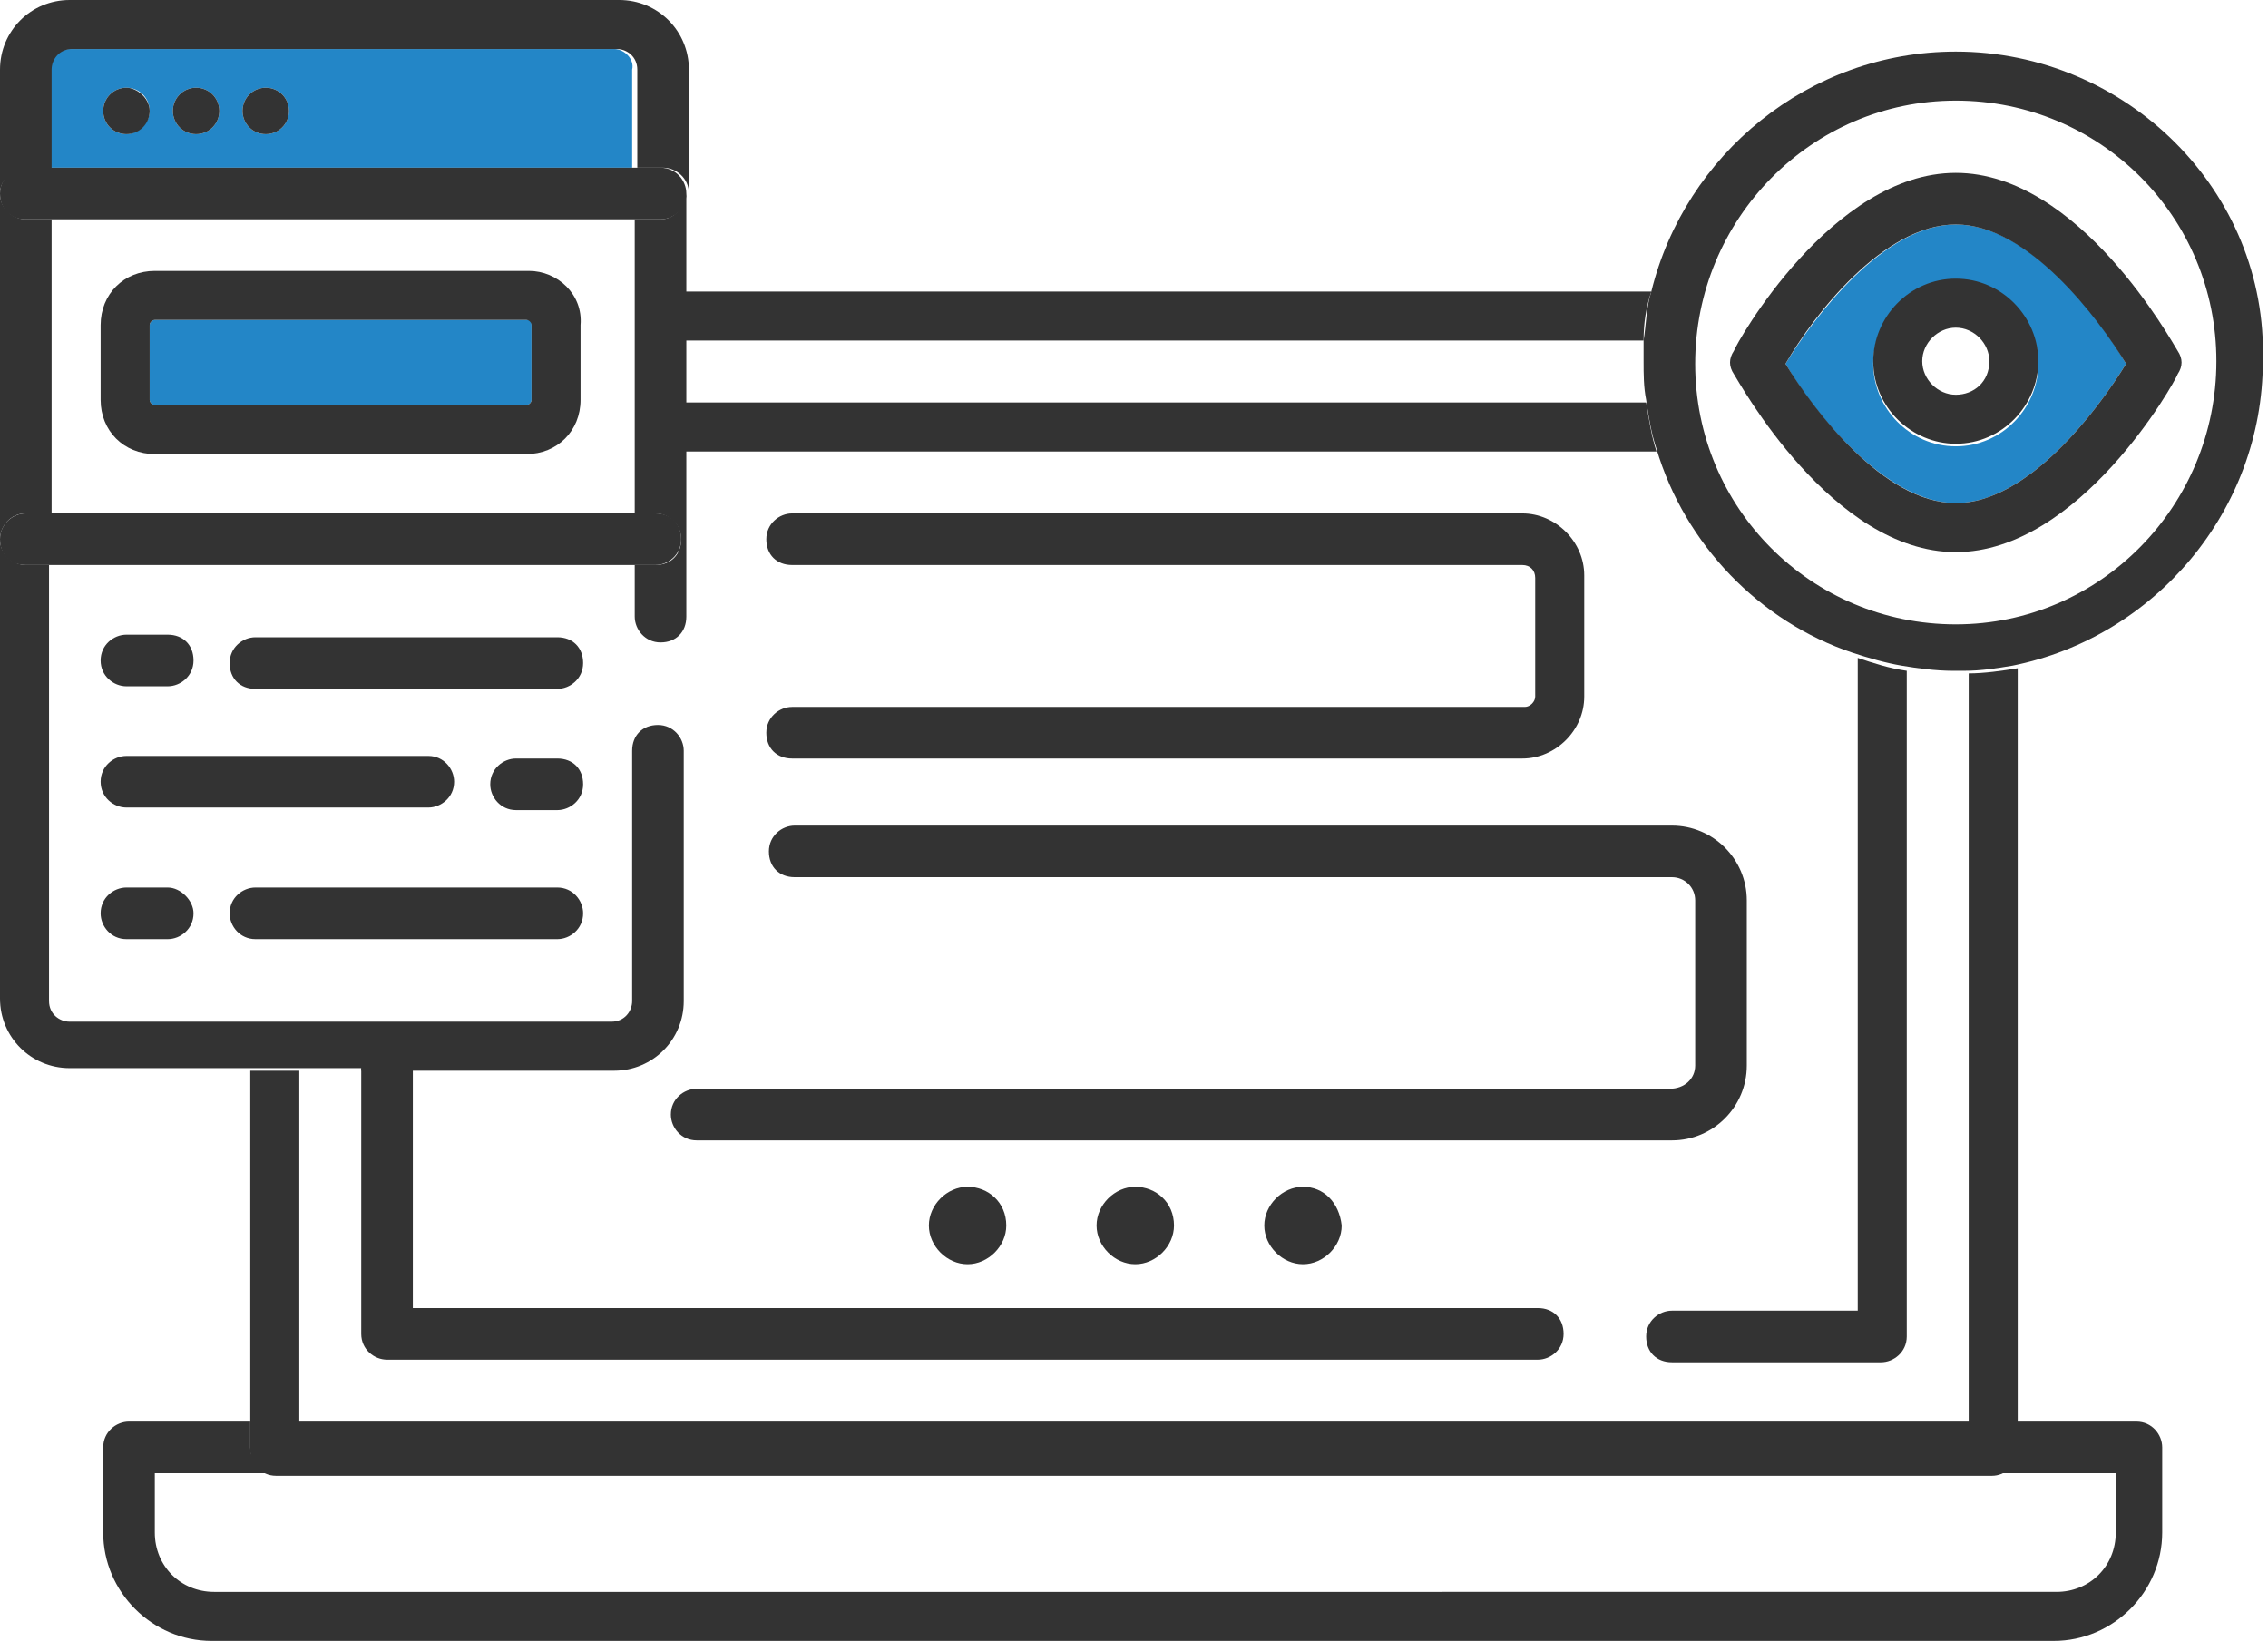
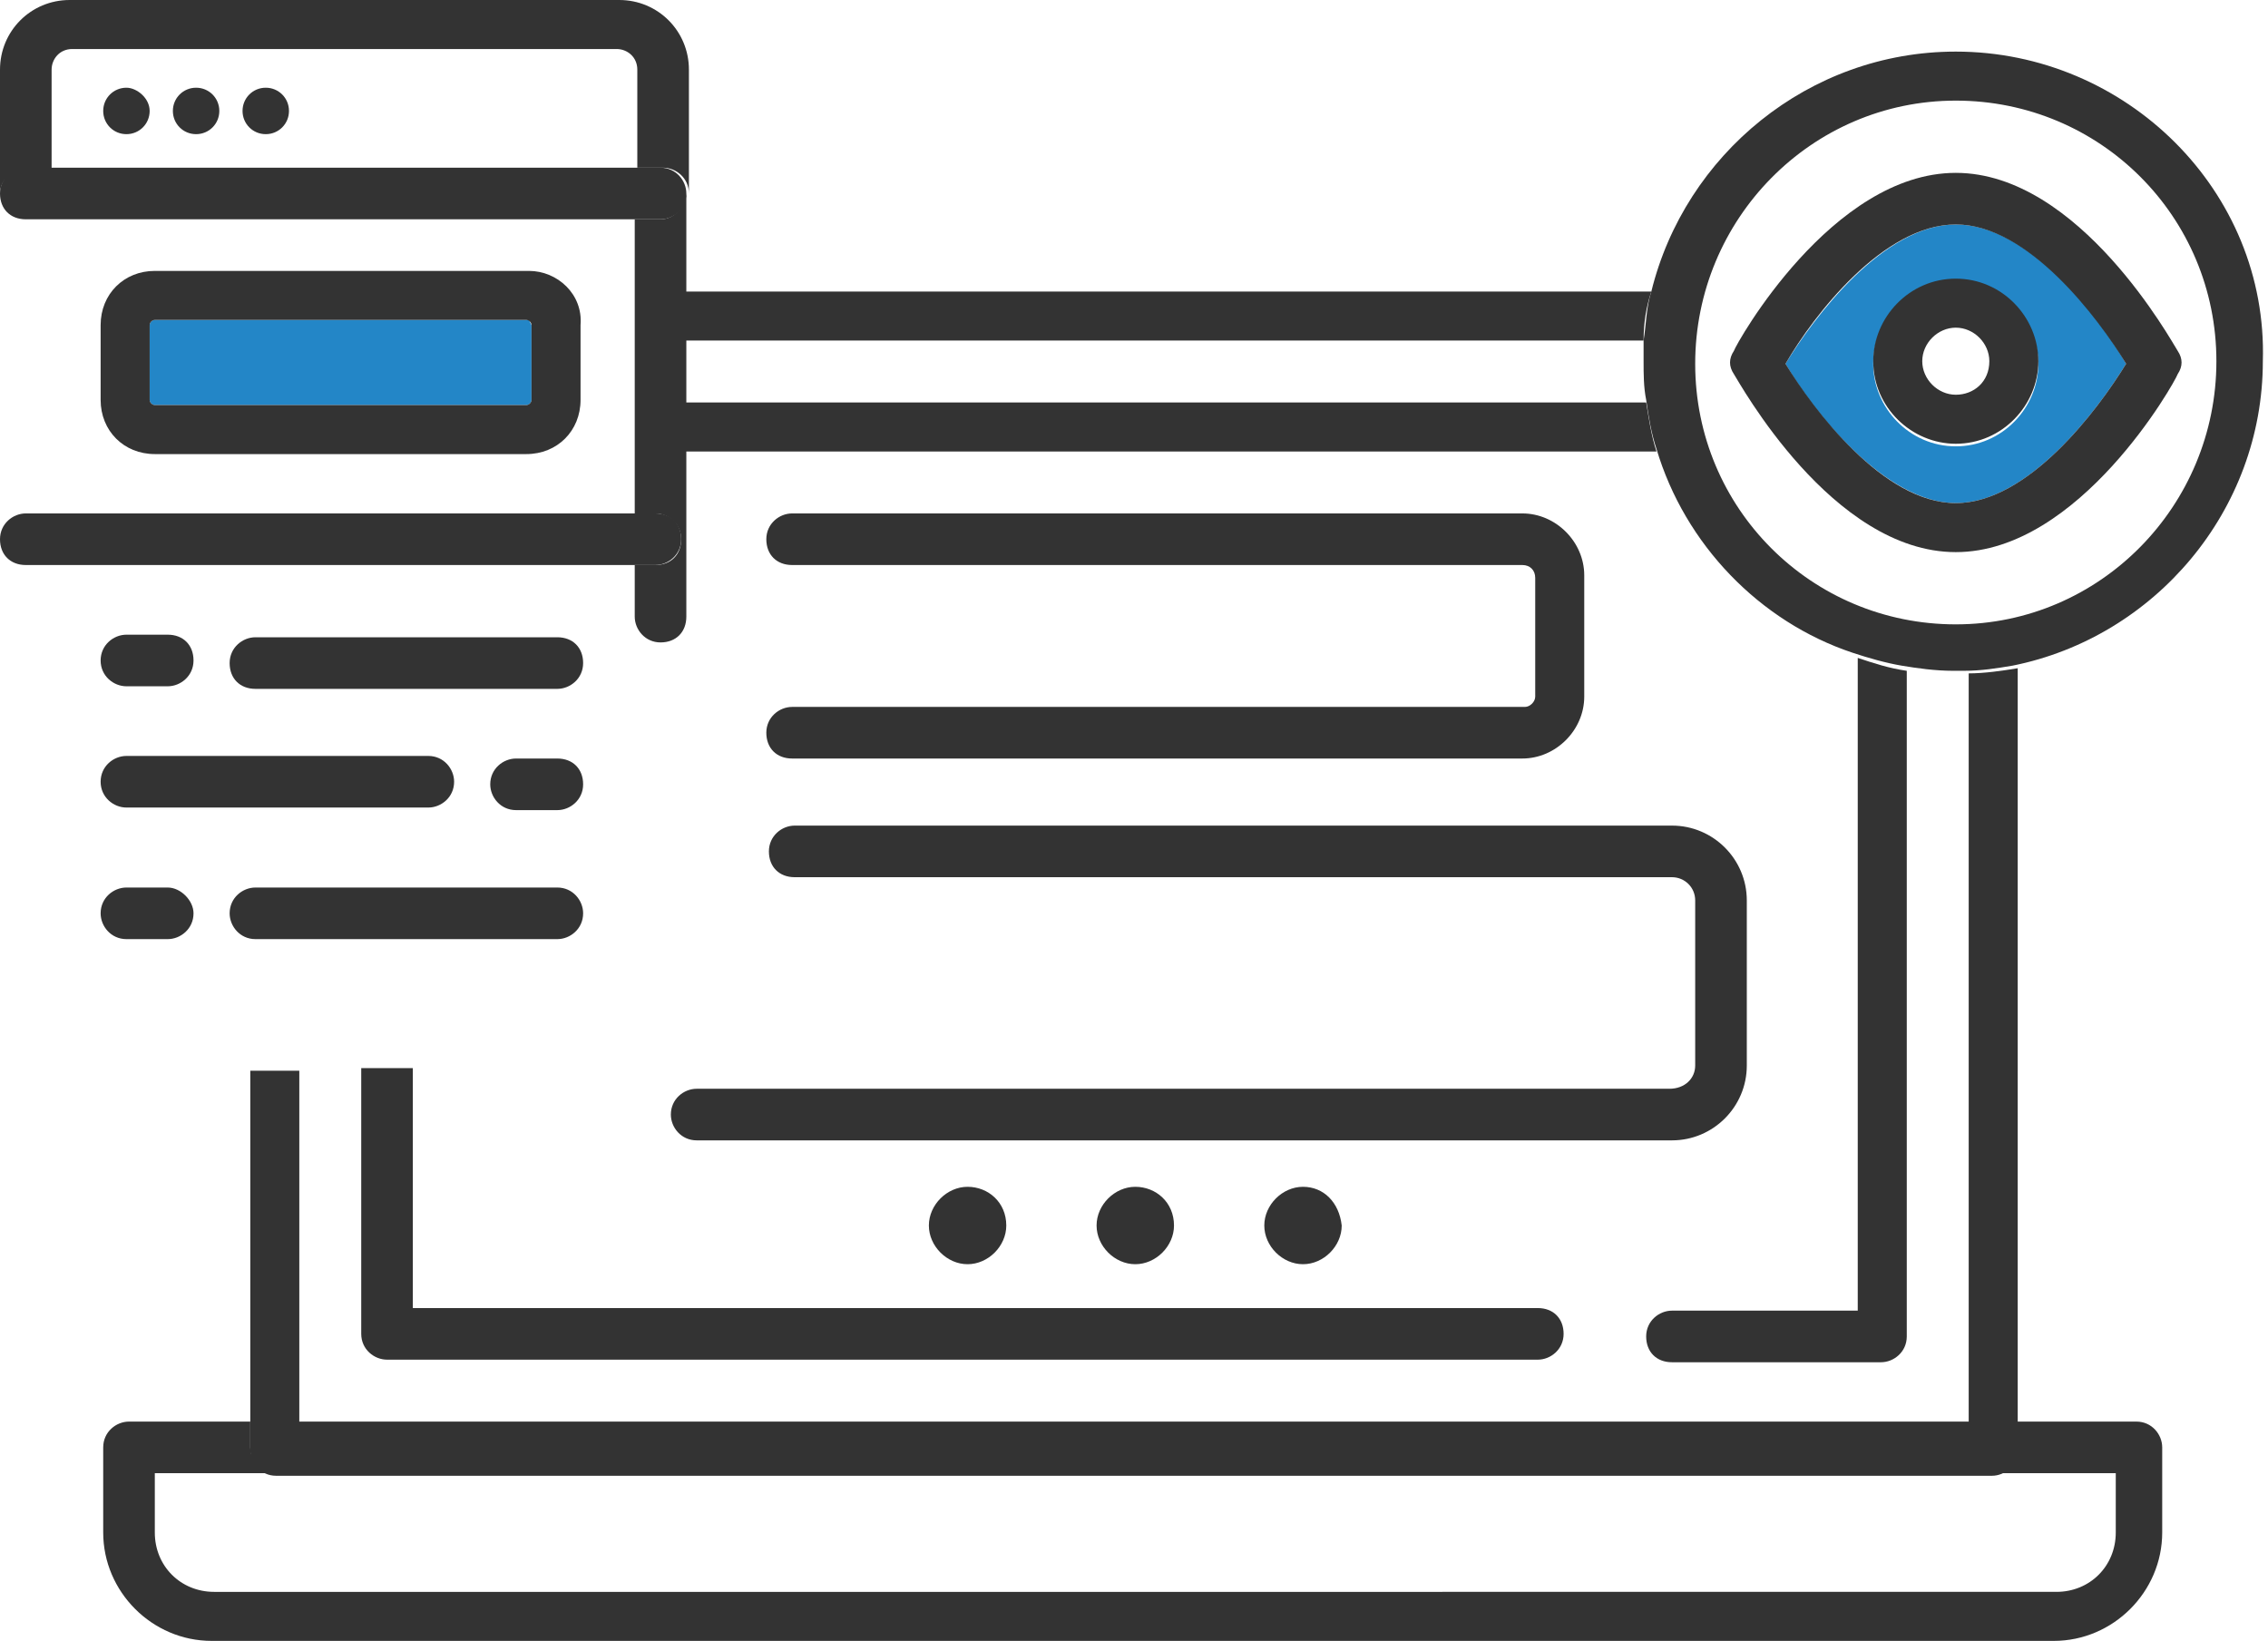
<svg xmlns="http://www.w3.org/2000/svg" version="1.1" id="Layer_1" x="0px" y="0px" viewBox="0 0 87.9 63.6" style="enable-background:new 0 0 87.9 63.6;" xml:space="preserve">
  <style type="text/css">
	.st0{fill:#2386C7;}
	.st1{fill:#333333;}
</style>
  <g>
-     <path class="st0" d="M20.5,12.4H6c-0.1,0-0.2,0.1-0.2,0.2v2.9c0,0.1,0.1,0.2,0.2,0.2h14.4c0.1,0,0.2-0.1,0.2-0.2v-2.9   C20.6,12.5,20.6,12.4,20.5,12.4z" />
-     <path class="st0" d="M23.8,1.9H2.7c-0.4,0-0.8,0.3-0.8,0.8v3.8h22.6V2.7C24.6,2.3,24.2,1.9,23.8,1.9z M4.9,5.2C4.4,5.2,4,4.8,4,4.3   s0.4-0.9,0.9-0.9c0.5,0,0.9,0.4,0.9,0.9S5.3,5.2,4.9,5.2z M7.6,5.2c-0.5,0-0.9-0.4-0.9-0.9s0.4-0.9,0.9-0.9c0.5,0,0.9,0.4,0.9,0.9   S8.1,5.2,7.6,5.2z M10.3,5.2c-0.5,0-0.9-0.4-0.9-0.9s0.4-0.9,0.9-0.9c0.5,0,0.9,0.4,0.9,0.9S10.8,5.2,10.3,5.2z" />
+     <path class="st0" d="M20.5,12.4H6c-0.1,0-0.2,0.1-0.2,0.2v2.9c0,0.1,0.1,0.2,0.2,0.2h14.4c0.1,0,0.2-0.1,0.2-0.2v-2.9   z" />
    <path class="st0" d="M75.8,8.7c-2.8,0-5.5,3.6-6.6,5.4c1.1,1.9,3.9,5.4,6.6,5.4c2.8,0,5.5-3.6,6.6-5.4C81.3,12.2,78.6,8.7,75.8,8.7   z M75.8,17.3c-1.8,0-3.2-1.5-3.2-3.2c0-1.8,1.5-3.2,3.2-3.2c1.8,0,3.2,1.5,3.2,3.2C79,15.8,77.6,17.3,75.8,17.3z" />
    <path class="st1" d="M77.2,57.1H82v2.3c0,1.3-1,2.3-2.3,2.3H8.3c-1.3,0-2.3-1-2.3-2.3v-2.3h4.7c-0.5,0-1-0.4-1-1v-1H5   c-0.5,0-1,0.4-1,1v3.3c0,2.3,1.9,4.2,4.2,4.2h71.4c2.3,0,4.2-1.9,4.2-4.2v-3.3c0-0.5-0.4-1-1-1h-4.8v1   C78.1,56.6,77.7,57.1,77.2,57.1z" />
    <path class="st1" d="M76.2,55.1H11.6V41.5H9.7v13.7v1c0,0.5,0.4,1,1,1h66.5c0.5,0,1-0.4,1-1v-1V25.9c-0.6,0.1-1.3,0.2-1.9,0.2V55.1   z" />
    <path class="st1" d="M63.7,13.2c0-0.7,0.1-1.3,0.3-1.9H26.5v1.9H63.7z" />
    <path class="st1" d="M64.8,50.8c-0.5,0-1,0.4-1,1s0.4,1,1,1h8.1c0.5,0,1-0.4,1-1V26c-0.7-0.1-1.3-0.3-1.9-0.5v25.3H64.8z" />
    <path class="st1" d="M15,52.7h44.6c0.5,0,1-0.4,1-1s-0.4-1-1-1H16v-9.3H14v10.3C14,52.3,14.5,52.7,15,52.7z" />
    <path class="st1" d="M26.5,17.5h37.7c-0.2-0.6-0.3-1.3-0.4-1.9H26.5V17.5z" />
    <path class="st1" d="M1,6.6h1V2.7c0-0.4,0.3-0.8,0.8-0.8h21.1c0.4,0,0.8,0.3,0.8,0.8v3.8h1c0.5,0,1,0.4,1,1V2.7   c0-1.5-1.2-2.7-2.7-2.7H2.7C1.2,0,0,1.2,0,2.7v4.8C0,7,0.4,6.6,1,6.6z" />
    <path class="st1" d="M25.6,8.5h-1v11.4h0.8c0.5,0,1,0.4,1,1s-0.4,1-1,1h-0.8v2c0,0.5,0.4,1,1,1s1-0.4,1-1v-6.4v-1.9v-2.4v-1.9V7.5   C26.5,8.1,26.1,8.5,25.6,8.5z" />
-     <path class="st1" d="M14,41.5H16h7.8c1.5,0,2.7-1.2,2.7-2.7v-9.7c0-0.5-0.4-1-1-1s-1,0.4-1,1v9.7c0,0.4-0.3,0.8-0.8,0.8H2.7   c-0.4,0-0.8-0.3-0.8-0.8V21.9H1c-0.5,0-1-0.4-1-1v17.8c0,1.5,1.2,2.7,2.7,2.7h7h1.9H14z" />
-     <path class="st1" d="M1,19.9h1V8.5H1c-0.5,0-1-0.4-1-1v13.4C0,20.4,0.4,19.9,1,19.9z" />
    <path class="st1" d="M75.8,2C70.1,2,65.3,6,64,11.3c-0.2,0.6-0.2,1.3-0.3,1.9c0,0.3,0,0.6,0,0.8c0,0.5,0,1,0.1,1.5   c0.1,0.7,0.2,1.3,0.4,1.9c1.1,3.7,4,6.7,7.6,7.9c0.6,0.2,1.3,0.4,1.9,0.5c0.6,0.1,1.3,0.2,2,0.2c0.1,0,0.3,0,0.4,0   c0.7,0,1.3-0.1,1.9-0.2c5.5-1.1,9.7-6,9.7-11.8C87.9,7.4,82.4,2,75.8,2z M75.8,24.2c-5.6,0-10.1-4.5-10.1-10.1S70.2,3.9,75.8,3.9   c5.6,0,10.1,4.5,10.1,10.1S81.4,24.2,75.8,24.2z" />
    <path class="st1" d="M1,8.5h1h22.6h1c0.5,0,1-0.4,1-1c0,0,0,0,0,0s0,0,0,0c0-0.5-0.4-1-1-1h-1H1.9H1c-0.5,0-1,0.4-1,1   S0.4,8.5,1,8.5z" />
    <path class="st1" d="M4.9,3.4C4.4,3.4,4,3.8,4,4.3s0.4,0.9,0.9,0.9c0.5,0,0.9-0.4,0.9-0.9S5.3,3.4,4.9,3.4z" />
    <path class="st1" d="M7.6,3.4c-0.5,0-0.9,0.4-0.9,0.9s0.4,0.9,0.9,0.9c0.5,0,0.9-0.4,0.9-0.9S8.1,3.4,7.6,3.4z" />
    <path class="st1" d="M10.3,3.4c-0.5,0-0.9,0.4-0.9,0.9s0.4,0.9,0.9,0.9c0.5,0,0.9-0.4,0.9-0.9S10.8,3.4,10.3,3.4z" />
    <path class="st1" d="M20.5,10.5H6c-1.2,0-2.1,0.9-2.1,2.1v2.9c0,1.2,0.9,2.1,2.1,2.1h14.4c1.2,0,2.1-0.9,2.1-2.1v-2.9   C22.6,11.4,21.6,10.5,20.5,10.5z M20.6,15.5c0,0.1-0.1,0.2-0.2,0.2H6c-0.1,0-0.2-0.1-0.2-0.2v-2.9c0-0.1,0.1-0.2,0.2-0.2h14.4   c0.1,0,0.2,0.1,0.2,0.2V15.5z" />
    <path class="st1" d="M1,21.9h1h22.6h0.8c0.5,0,1-0.4,1-1s-0.4-1-1-1h-0.8H1.9H1c-0.5,0-1,0.4-1,1S0.4,21.9,1,21.9z" />
    <path class="st1" d="M4.9,26.6h1.6c0.5,0,1-0.4,1-1s-0.4-1-1-1H4.9c-0.5,0-1,0.4-1,1S4.4,26.6,4.9,26.6z" />
    <path class="st1" d="M21.6,24.7H9.9c-0.5,0-1,0.4-1,1s0.4,1,1,1h11.7c0.5,0,1-0.4,1-1S22.2,24.7,21.6,24.7z" />
    <path class="st1" d="M6.5,34.4H4.9c-0.5,0-1,0.4-1,1c0,0.5,0.4,1,1,1h1.6c0.5,0,1-0.4,1-1C7.5,34.9,7,34.4,6.5,34.4z" />
    <path class="st1" d="M21.6,34.4H9.9c-0.5,0-1,0.4-1,1c0,0.5,0.4,1,1,1h11.7c0.5,0,1-0.4,1-1C22.6,34.9,22.2,34.4,21.6,34.4z" />
    <path class="st1" d="M21.6,29.4H20c-0.5,0-1,0.4-1,1c0,0.5,0.4,1,1,1h1.6c0.5,0,1-0.4,1-1C22.6,29.8,22.2,29.4,21.6,29.4z" />
    <path class="st1" d="M4.9,31.3h11.7c0.5,0,1-0.4,1-1c0-0.5-0.4-1-1-1H4.9c-0.5,0-1,0.4-1,1C3.9,30.9,4.4,31.3,4.9,31.3z" />
    <path class="st1" d="M75.8,6.7c-4.8,0-8.5,6.6-8.6,6.9c-0.2,0.3-0.2,0.6,0,0.9c0.2,0.3,3.8,6.9,8.6,6.9c4.8,0,8.5-6.6,8.6-6.9   c0.2-0.3,0.2-0.6,0-0.9C84.2,13.3,80.6,6.7,75.8,6.7z M75.8,19.5c-2.8,0-5.5-3.6-6.6-5.4c1.1-1.9,3.8-5.4,6.6-5.4   c2.8,0,5.5,3.6,6.6,5.4C81.3,15.9,78.6,19.5,75.8,19.5z" />
    <path class="st1" d="M75.8,10.8c-1.8,0-3.2,1.5-3.2,3.2c0,1.8,1.5,3.2,3.2,3.2c1.8,0,3.2-1.5,3.2-3.2C79,12.3,77.6,10.8,75.8,10.8z    M75.8,15.3c-0.7,0-1.3-0.6-1.3-1.3c0-0.7,0.6-1.3,1.3-1.3c0.7,0,1.3,0.6,1.3,1.3C77.1,14.8,76.5,15.3,75.8,15.3z" />
    <path class="st1" d="M64.7,42.2H27c-0.5,0-1,0.4-1,1c0,0.5,0.4,1,1,1h37.8c1.6,0,2.9-1.3,2.9-2.9v-6.4c0-1.6-1.3-2.9-2.9-2.9h-34   c-0.5,0-1,0.4-1,1s0.4,1,1,1h34c0.5,0,0.9,0.4,0.9,0.9v6.4C65.7,41.8,65.3,42.2,64.7,42.2z" />
    <path class="st1" d="M59.1,27.4H30.7c-0.5,0-1,0.4-1,1s0.4,1,1,1h28.3c1.3,0,2.4-1.1,2.4-2.4v-4.7c0-1.3-1.1-2.4-2.4-2.4H30.7   c-0.5,0-1,0.4-1,1s0.4,1,1,1h28.3c0.3,0,0.5,0.2,0.5,0.5V27C59.5,27.2,59.3,27.4,59.1,27.4z" />
    <path class="st1" d="M44,46c-0.8,0-1.5,0.7-1.5,1.5c0,0.8,0.7,1.5,1.5,1.5c0.8,0,1.5-0.7,1.5-1.5C45.5,46.6,44.8,46,44,46z" />
    <path class="st1" d="M50.5,46c-0.8,0-1.5,0.7-1.5,1.5c0,0.8,0.7,1.5,1.5,1.5c0.8,0,1.5-0.7,1.5-1.5C51.9,46.6,51.3,46,50.5,46z" />
    <path class="st1" d="M37.5,46c-0.8,0-1.5,0.7-1.5,1.5c0,0.8,0.7,1.5,1.5,1.5s1.5-0.7,1.5-1.5C39,46.6,38.3,46,37.5,46z" />
  </g>
</svg>